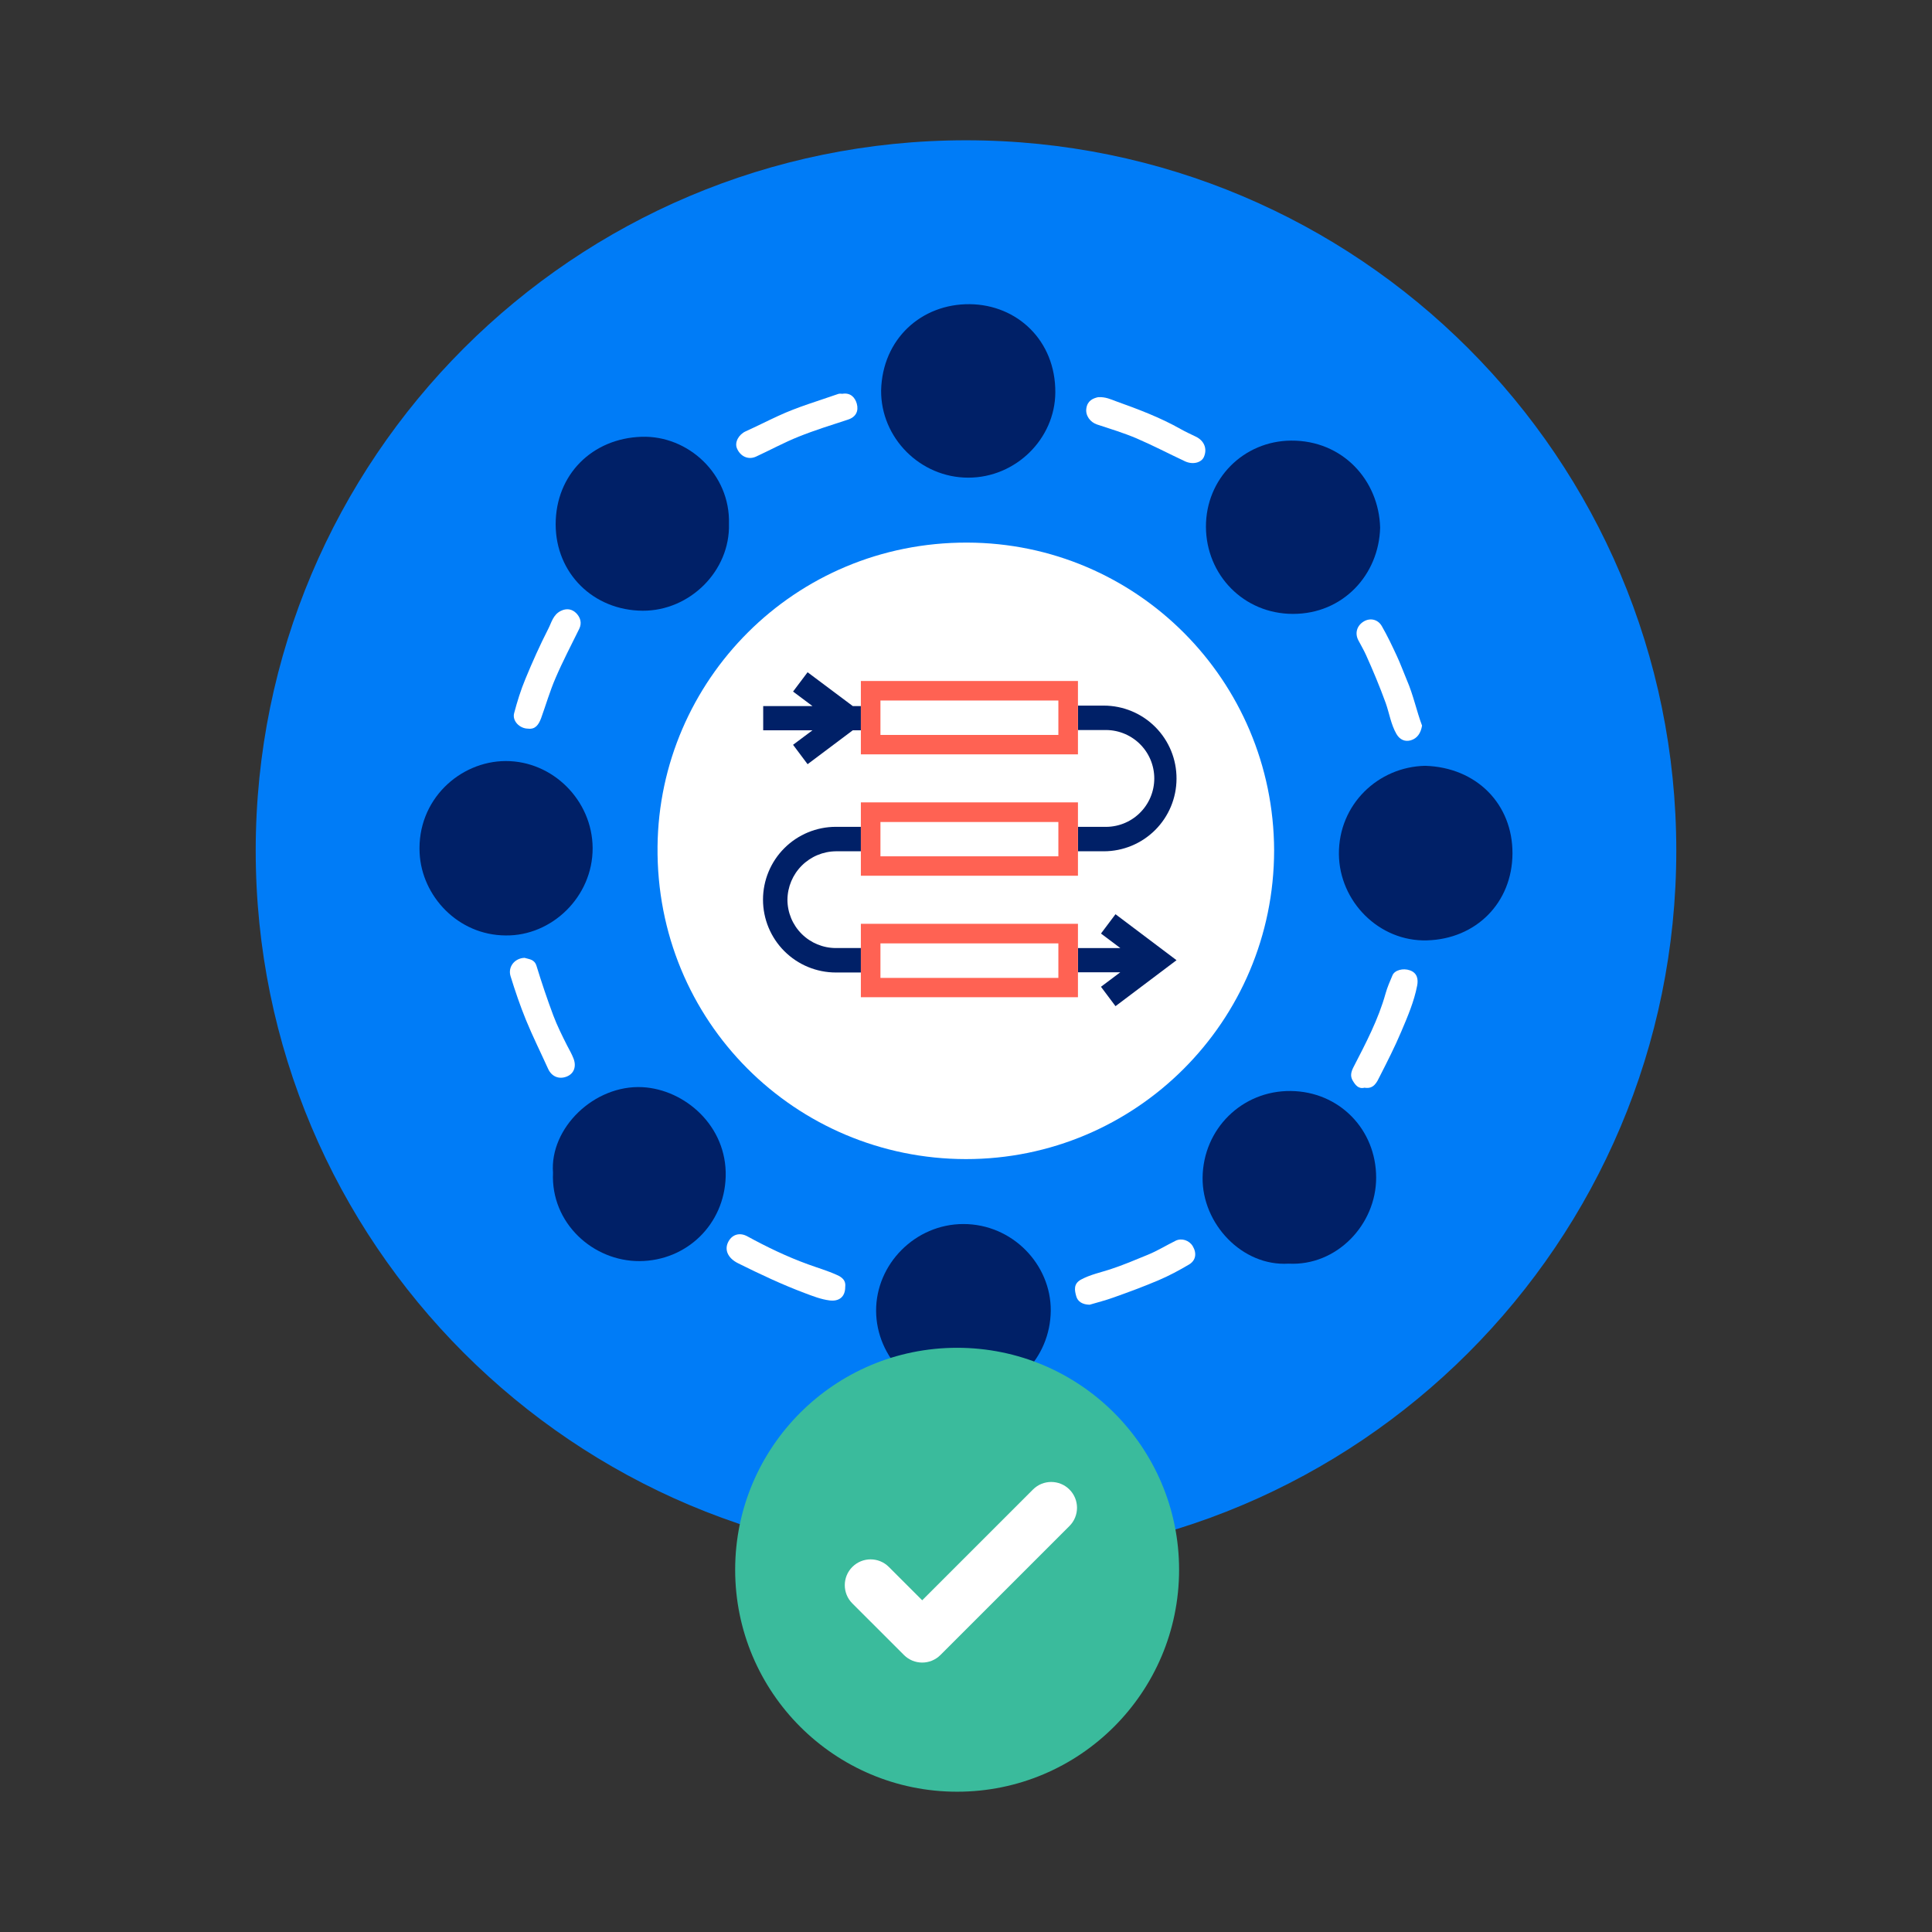
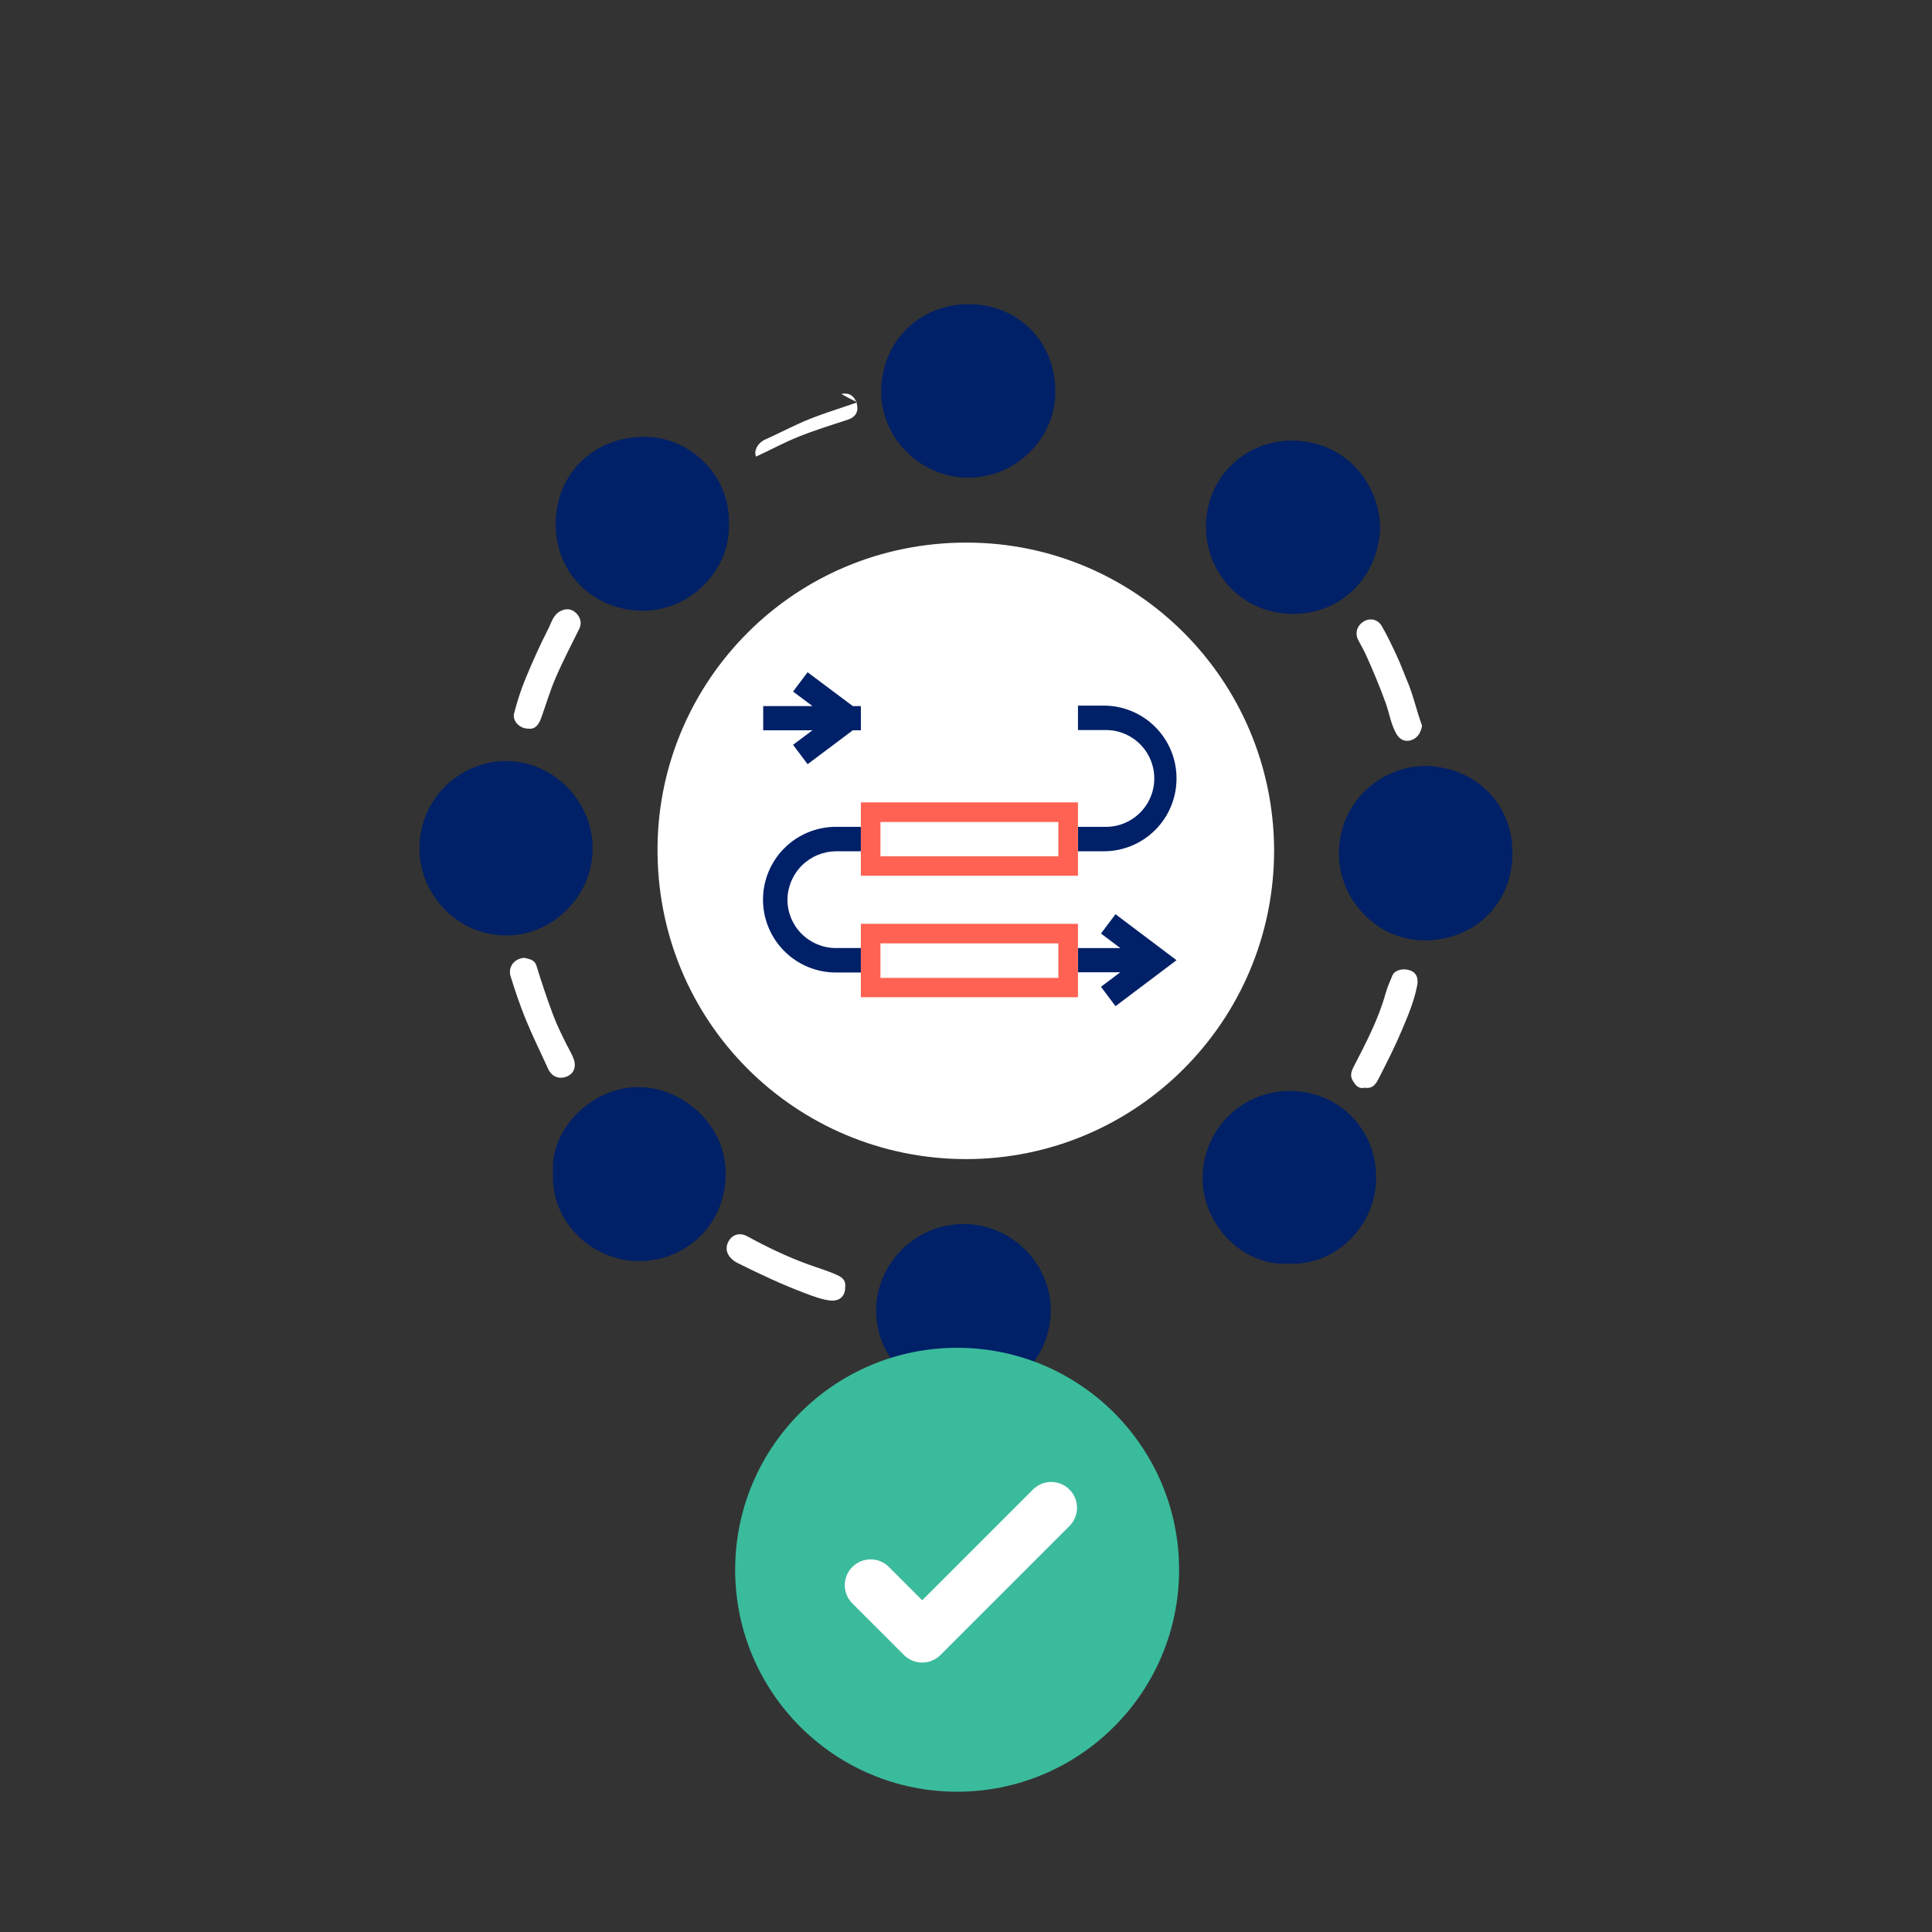
<svg xmlns="http://www.w3.org/2000/svg" version="1.1" id="Layer_1" x="0px" y="0px" viewBox="0 0 170 170" style="enable-background:new 0 0 170 170;" xml:space="preserve">
  <rect x="0" y="0" width="170" height="170" fill="#333333" stroke="none" />
  <style type="text/css">
	.st0{fill:#007CF7;}
	.st1{fill:#FFFFFF;}
	.st2{fill:#002067;}
	.st3{fill:#3ABB9C;}
	.st4{fill:#FF6253;}
</style>
  <g>
-     <path class="st0" d="M85,137.344c34.518,0,62.5-27.982,62.5-62.5s-27.982-62.5-62.5-62.5s-62.5,27.982-62.5,62.5   C22.5,109.361,50.482,137.344,85,137.344z" />
    <path class="st1" d="M112.112,74.827c-0.016,15.056-12.18,27.172-27.123,27.164c-14.976-0.016-27.292-12.107-27.131-27.508   C58.01,59.9,69.877,47.704,85.102,47.744C99.997,47.776,112.064,59.852,112.112,74.827z" />
    <path class="st2" d="M125.401,67.385c4.543,0.136,7.7,3.389,7.684,7.708c-0.016,4.351-3.213,7.532-7.524,7.652   c-4.207,0.12-7.708-3.414-7.748-7.588C117.78,70.782,121.266,67.473,125.401,67.385z" />
    <path class="st2" d="M77.531,34.354c0.112-4.543,3.558-7.628,7.796-7.588c4.175,0.04,7.564,3.205,7.532,7.772   c-0.024,4.055-3.462,7.492-7.66,7.492C80.969,42.03,77.499,38.529,77.531,34.354z" />
    <path class="st2" d="M84.782,122.922c-4.311,0.064-7.676-3.518-7.692-7.58c-0.016-4.103,3.43-7.629,7.668-7.637   c4.327-0.008,7.732,3.566,7.7,7.629C92.418,119.5,89.133,122.93,84.782,122.922z" />
    <path class="st2" d="M64.142,46.078c0.12,4.167-3.453,7.676-7.58,7.66c-4.335-0.016-7.668-3.285-7.668-7.604   c0-4.375,3.221-7.564,7.556-7.7C60.561,38.297,64.263,41.735,64.142,46.078z" />
    <path class="st2" d="M48.661,103.194c-0.304-3.902,3.598-7.756,7.877-7.532c3.702,0.2,7.444,3.398,7.316,7.877   c-0.12,4.191-3.422,7.396-7.572,7.428C52.17,110.99,48.452,107.601,48.661,103.194z" />
    <path class="st2" d="M121.441,46.43c-0.112,4.167-3.285,7.596-7.676,7.588c-4.359-0.008-7.628-3.453-7.652-7.652   c-0.016-4.255,3.325-7.564,7.492-7.596C118.124,38.738,121.329,42.239,121.441,46.43z" />
    <path class="st2" d="M44.487,82.311c-4.191-0.024-7.372-3.462-7.564-7.244c-0.24-4.695,3.542-8.085,7.564-8.101   c4.143-0.016,7.636,3.461,7.66,7.652C52.163,78.922,48.533,82.375,44.487,82.311z" />
    <path class="st2" d="M113.382,111.191c-4.086,0.248-7.604-3.51-7.564-7.564c0.048-4.287,3.469-7.676,7.764-7.628   c4.247,0.048,7.508,3.365,7.508,7.628C121.091,107.753,117.621,111.415,113.382,111.191z" />
-     <path class="st1" d="M74.12,34.65c0.721-0.12,1.122,0.329,1.274,0.881c0.168,0.625-0.064,1.162-0.785,1.394   c-1.45,0.473-2.917,0.93-4.335,1.498c-1.282,0.513-2.5,1.178-3.75,1.755c-0.681,0.312-1.386-0.016-1.683-0.737   c-0.216-0.529,0.16-1.21,0.777-1.49c0.962-0.433,1.899-0.913,2.861-1.354c1.707-0.793,3.51-1.314,5.273-1.931   C73.872,34.618,74.008,34.65,74.12,34.65z" />
+     <path class="st1" d="M74.12,34.65c0.721-0.12,1.122,0.329,1.274,0.881c0.168,0.625-0.064,1.162-0.785,1.394   c-1.45,0.473-2.917,0.93-4.335,1.498c-1.282,0.513-2.5,1.178-3.75,1.755c-0.216-0.529,0.16-1.21,0.777-1.49c0.962-0.433,1.899-0.913,2.861-1.354c1.707-0.793,3.51-1.314,5.273-1.931   C73.872,34.618,74.008,34.65,74.12,34.65z" />
    <path class="st1" d="M125.129,63.85c-0.112,0.665-0.425,1.122-0.986,1.29c-0.52,0.152-0.977-0.056-1.266-0.553   c-0.488-0.849-0.625-1.819-0.945-2.724c-0.521-1.434-1.106-2.836-1.731-4.223c-0.2-0.449-0.457-0.873-0.681-1.306   c-0.312-0.601-0.136-1.258,0.441-1.627c0.561-0.361,1.266-0.24,1.627,0.385c0.489,0.849,0.914,1.747,1.33,2.644   c0.321,0.689,0.577,1.402,0.874,2.107C124.36,61.15,124.648,62.568,125.129,63.85z" />
-     <path class="st1" d="M95.881,114.804c-0.625-0.008-1.05-0.272-1.178-0.737c-0.144-0.513-0.273-1.098,0.417-1.474   c0.817-0.441,1.723-0.625,2.58-0.906c1.13-0.369,2.212-0.833,3.309-1.282c0.841-0.344,1.627-0.833,2.444-1.234   c0.521-0.256,1.194-0.032,1.498,0.481c0.369,0.617,0.28,1.25-0.32,1.611c-0.865,0.513-1.763,0.994-2.684,1.386   c-1.298,0.553-2.62,1.041-3.95,1.514C97.268,114.428,96.522,114.612,95.881,114.804z" />
    <path class="st1" d="M120.062,95.709c-0.537,0.136-0.809-0.248-1.034-0.625c-0.232-0.393-0.152-0.753,0.064-1.178   c1.082-2.099,2.188-4.191,2.828-6.49c0.152-0.545,0.385-1.074,0.609-1.602c0.192-0.449,0.929-0.649,1.53-0.433   c0.657,0.232,0.745,0.793,0.641,1.338c-0.272,1.41-0.841,2.74-1.402,4.055c-0.561,1.33-1.218,2.62-1.875,3.91   C121.152,95.228,120.888,95.853,120.062,95.709z" />
    <path class="st1" d="M46.456,64.114c-0.737-0.008-1.394-0.681-1.218-1.354c0.272-1.026,0.585-2.043,0.994-3.021   c0.617-1.498,1.282-2.981,2.019-4.423c0.28-0.545,0.417-1.218,1.082-1.555c0.537-0.272,1.018-0.16,1.37,0.192   c0.345,0.353,0.529,0.841,0.265,1.378c-0.705,1.434-1.45,2.853-2.083,4.327c-0.497,1.146-0.849,2.364-1.274,3.542   C47.402,63.737,47.129,64.202,46.456,64.114z" />
-     <path class="st1" d="M96.625,34.948c0.657-0.04,1.138,0.2,1.578,0.361c1.947,0.697,3.886,1.426,5.697,2.452   c0.425,0.24,0.873,0.441,1.314,0.657c0.745,0.353,1.034,1.066,0.721,1.787c-0.224,0.513-0.986,0.705-1.667,0.385   c-1.418-0.665-2.812-1.394-4.247-2.011c-1.13-0.481-2.316-0.841-3.486-1.226c-0.609-0.2-1.042-0.793-0.945-1.418   C95.687,35.252,96.184,35.044,96.625,34.948z" />
    <path class="st1" d="M46.16,84.283c0.385,0.128,0.865,0.104,1.05,0.713c0.449,1.466,0.938,2.917,1.474,4.351   c0.344,0.913,0.785,1.795,1.226,2.668c0.192,0.369,0.401,0.729,0.553,1.122c0.272,0.697,0.048,1.33-0.585,1.587   c-0.697,0.28-1.346,0-1.651-0.681c-0.649-1.434-1.354-2.845-1.947-4.295c-0.513-1.258-0.953-2.548-1.354-3.846   C44.67,85.076,45.287,84.307,46.16,84.283z" />
    <path class="st1" d="M74.372,113.25c0,0.857-0.537,1.282-1.37,1.178c-0.769-0.096-1.49-0.385-2.195-0.649   c-2.003-0.753-3.942-1.667-5.857-2.62c-0.922-0.457-1.242-1.21-0.849-1.923c0.353-0.641,1.018-0.801,1.659-0.449   c1.731,0.945,3.494,1.795,5.353,2.468c0.833,0.305,1.691,0.553,2.508,0.922C74.156,112.409,74.444,112.705,74.372,113.25z" />
    <path class="st3" d="M103.75,138.125c0,10.786-8.745,19.531-19.531,19.531c-10.787,0-19.531-8.744-19.531-19.531   s8.745-19.531,19.531-19.531C95.005,118.594,103.75,127.338,103.75,138.125z" />
    <path class="st1" d="M89.047,139.332l5.056-5.056c0.887-0.886,0.887-2.324,0-3.21c-0.887-0.887-2.323-0.887-3.211,0l-1.845,1.845   l-7.901,7.9l-2.936-2.934c-0.886-0.887-2.323-0.887-3.211,0c-0.887,0.886-0.887,2.324,0,3.21l2.529,2.528l2.012,2.012   c0.444,0.443,1.025,0.665,1.605,0.665c0.582,0,1.162-0.222,1.605-0.665l2.012-2.013L89.047,139.332z" />
    <path class="st2" d="M75.749,62.129v2.13h-0.711l-3.977,2.984l-1.278-1.707l1.708-1.277h-4.336v-2.13h4.336l-1.708-1.277l1.278-1.7   l3.977,2.977L75.749,62.129L75.749,62.129z" />
    <path class="st2" d="M103.524,68.522c-0.004,1.693-0.679,3.316-1.878,4.513s-2.824,1.87-4.518,1.871h-2.276v-2.152h2.276   c0.574,0.023,1.147-0.069,1.685-0.272s1.028-0.513,1.443-0.911c0.415-0.398,0.745-0.875,0.97-1.403s0.341-1.097,0.341-1.671   c0-0.574-0.116-1.143-0.341-1.671s-0.555-1.005-0.97-1.403s-0.905-0.707-1.443-0.911c-0.537-0.203-1.11-0.296-1.685-0.272h-2.276   v-2.152h2.276c0.843,0.001,1.678,0.168,2.457,0.493c0.778,0.324,1.485,0.799,2.079,1.397s1.064,1.307,1.384,2.087   C103.367,66.844,103.528,67.679,103.524,68.522z" />
    <path class="st2" d="M69.288,79.167c0.002,1.129,0.452,2.211,1.251,3.008c0.799,0.798,1.883,1.245,3.013,1.245h2.197v2.152h-2.197   c-1.701,0-3.333-0.675-4.535-1.877c-1.203-1.202-1.879-2.832-1.879-4.532s0.676-3.33,1.879-4.532   c1.203-1.202,2.834-1.877,4.535-1.877h2.197v2.152h-2.197c-1.127,0.011-2.206,0.464-3.003,1.26   C69.752,76.963,69.299,78.04,69.288,79.167z" />
    <path class="st2" d="M103.524,84.489l-5.369,4.046l-1.278-1.707l1.701-1.277h-3.726v-2.13h3.726l-1.701-1.277l1.278-1.7   L103.524,84.489z" />
-     <path class="st4" d="M75.749,59.92v6.456h19.102V59.92H75.749z M93.128,64.668H77.472v-3.027h15.656L93.128,64.668L93.128,64.668z" />
    <path class="st4" d="M75.749,70.601v6.456h19.102v-6.456H75.749z M93.128,75.35H77.472v-3.02h15.656L93.128,75.35L93.128,75.35z" />
    <path class="st4" d="M75.749,81.289v6.456h19.102v-6.456H75.749z M93.128,86.045H77.472v-3.034h15.656L93.128,86.045L93.128,86.045   z" />
  </g>
</svg>